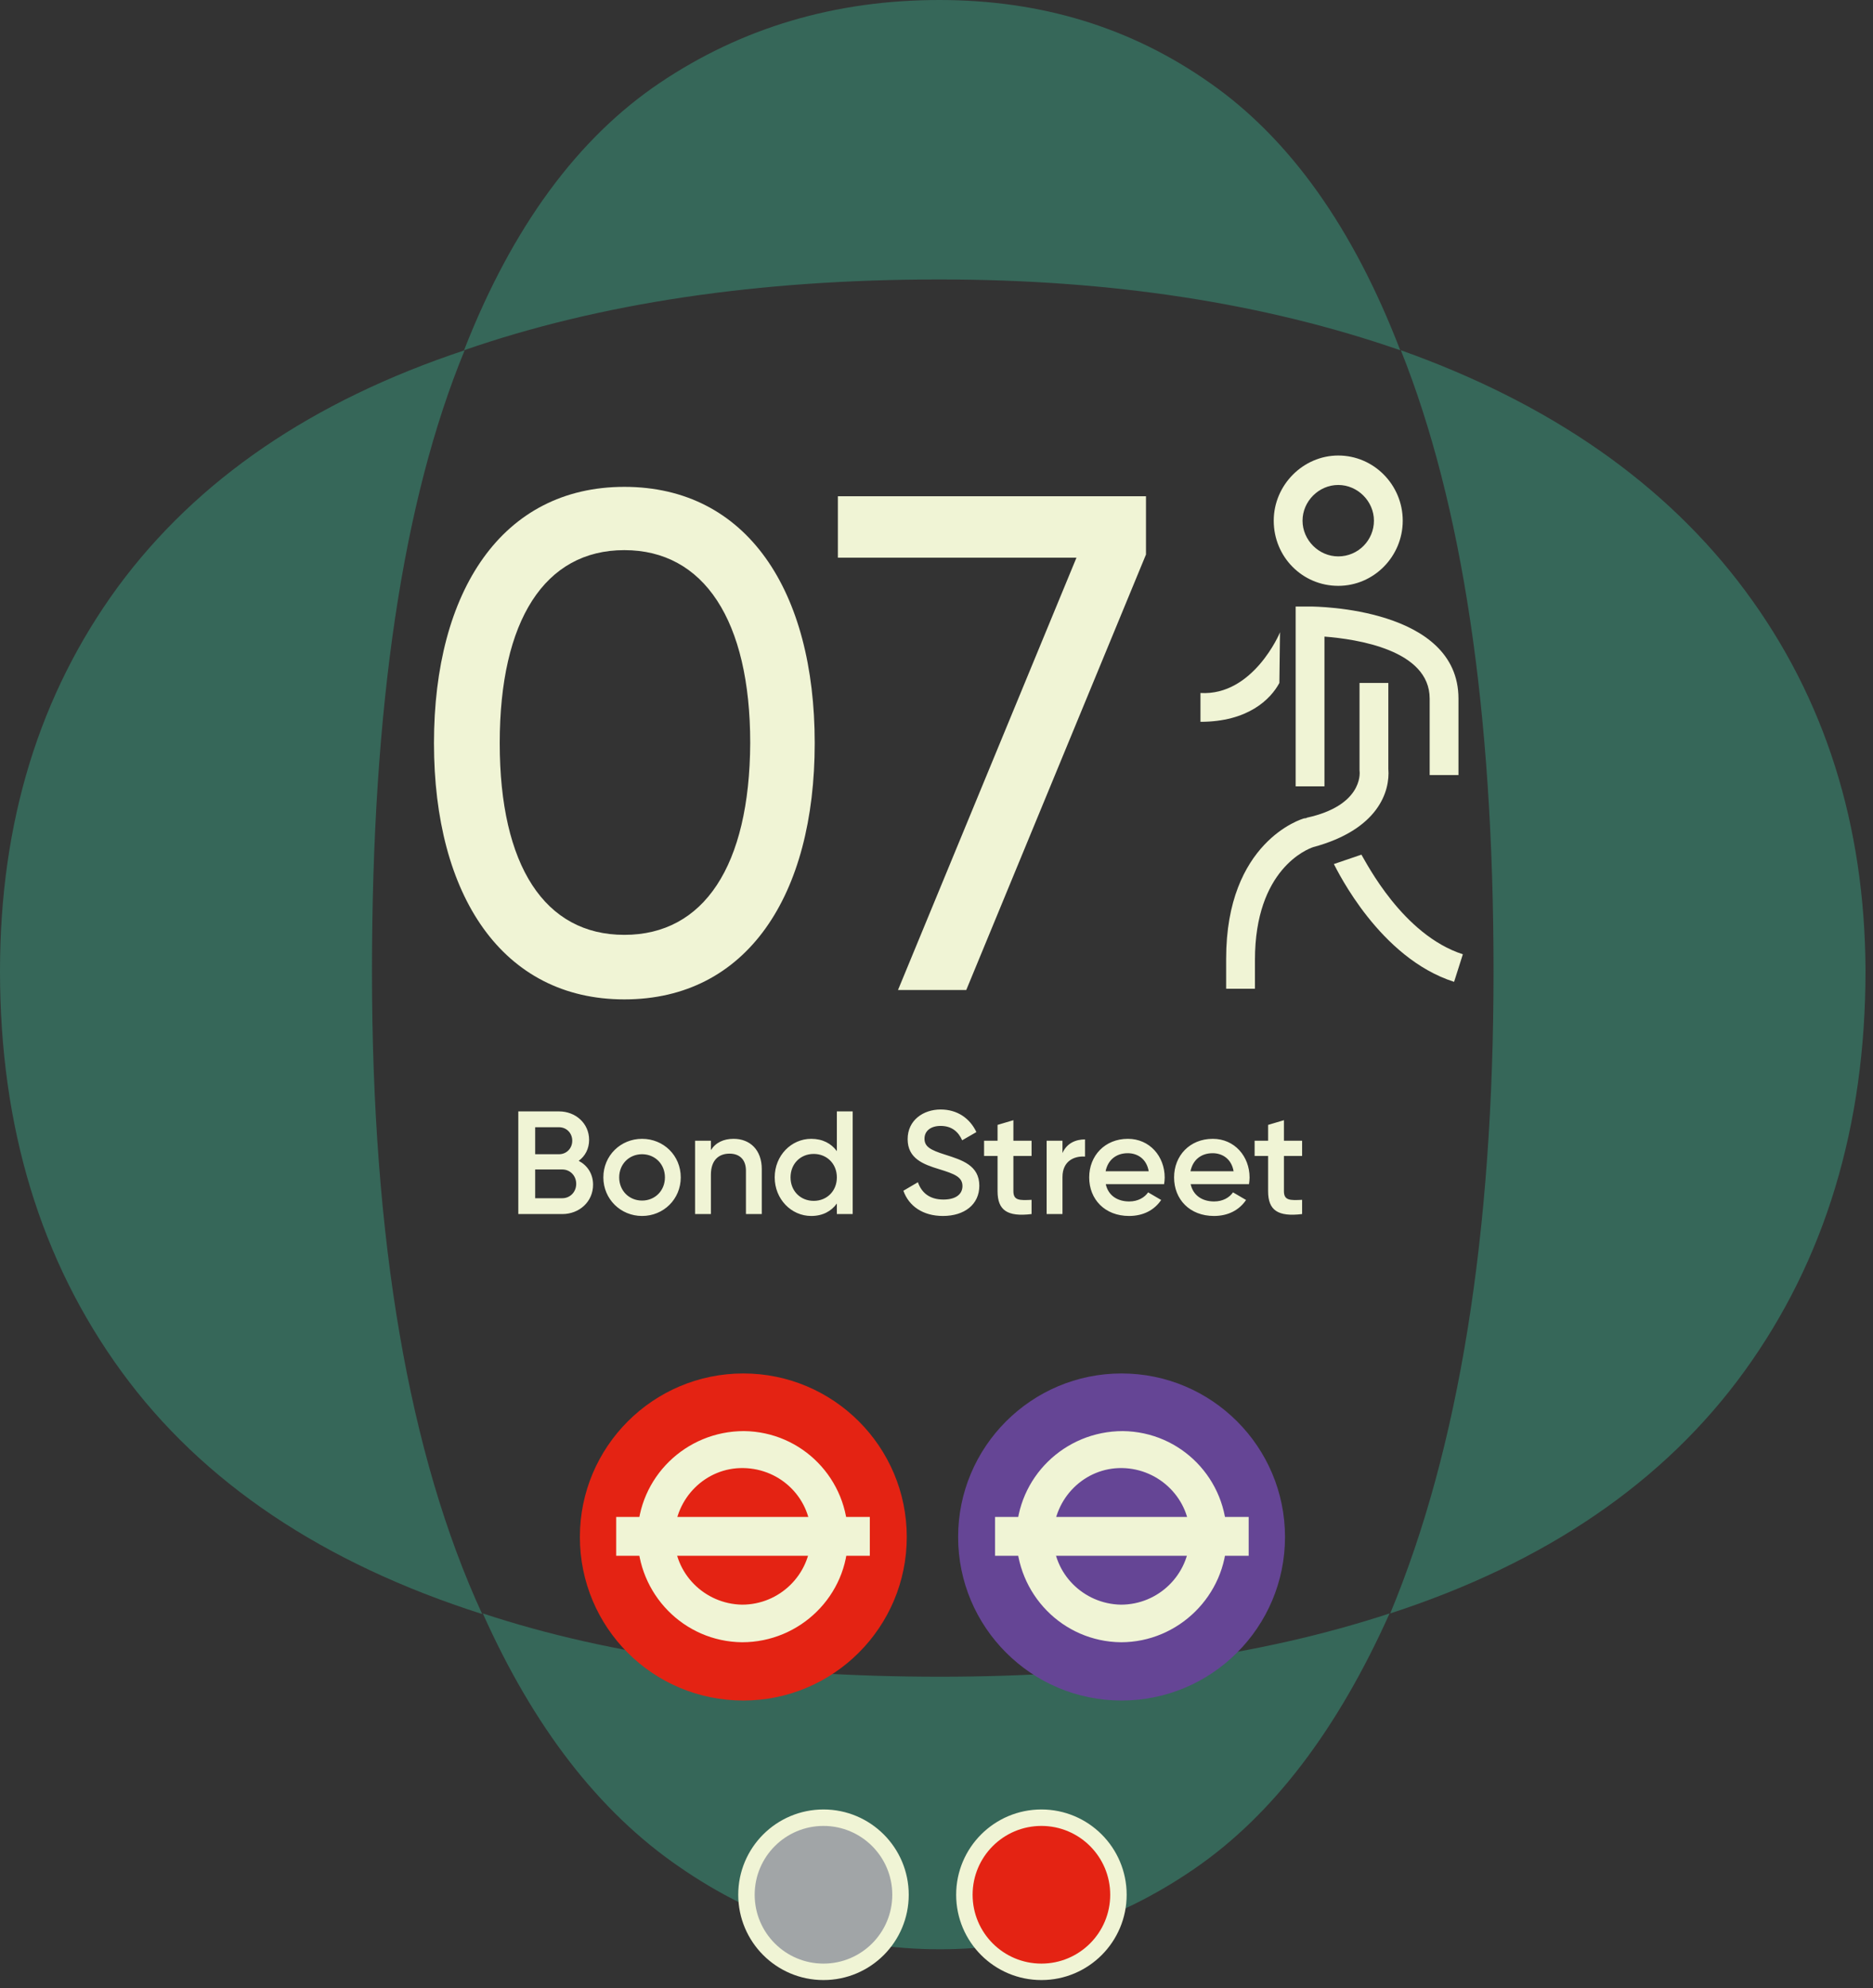
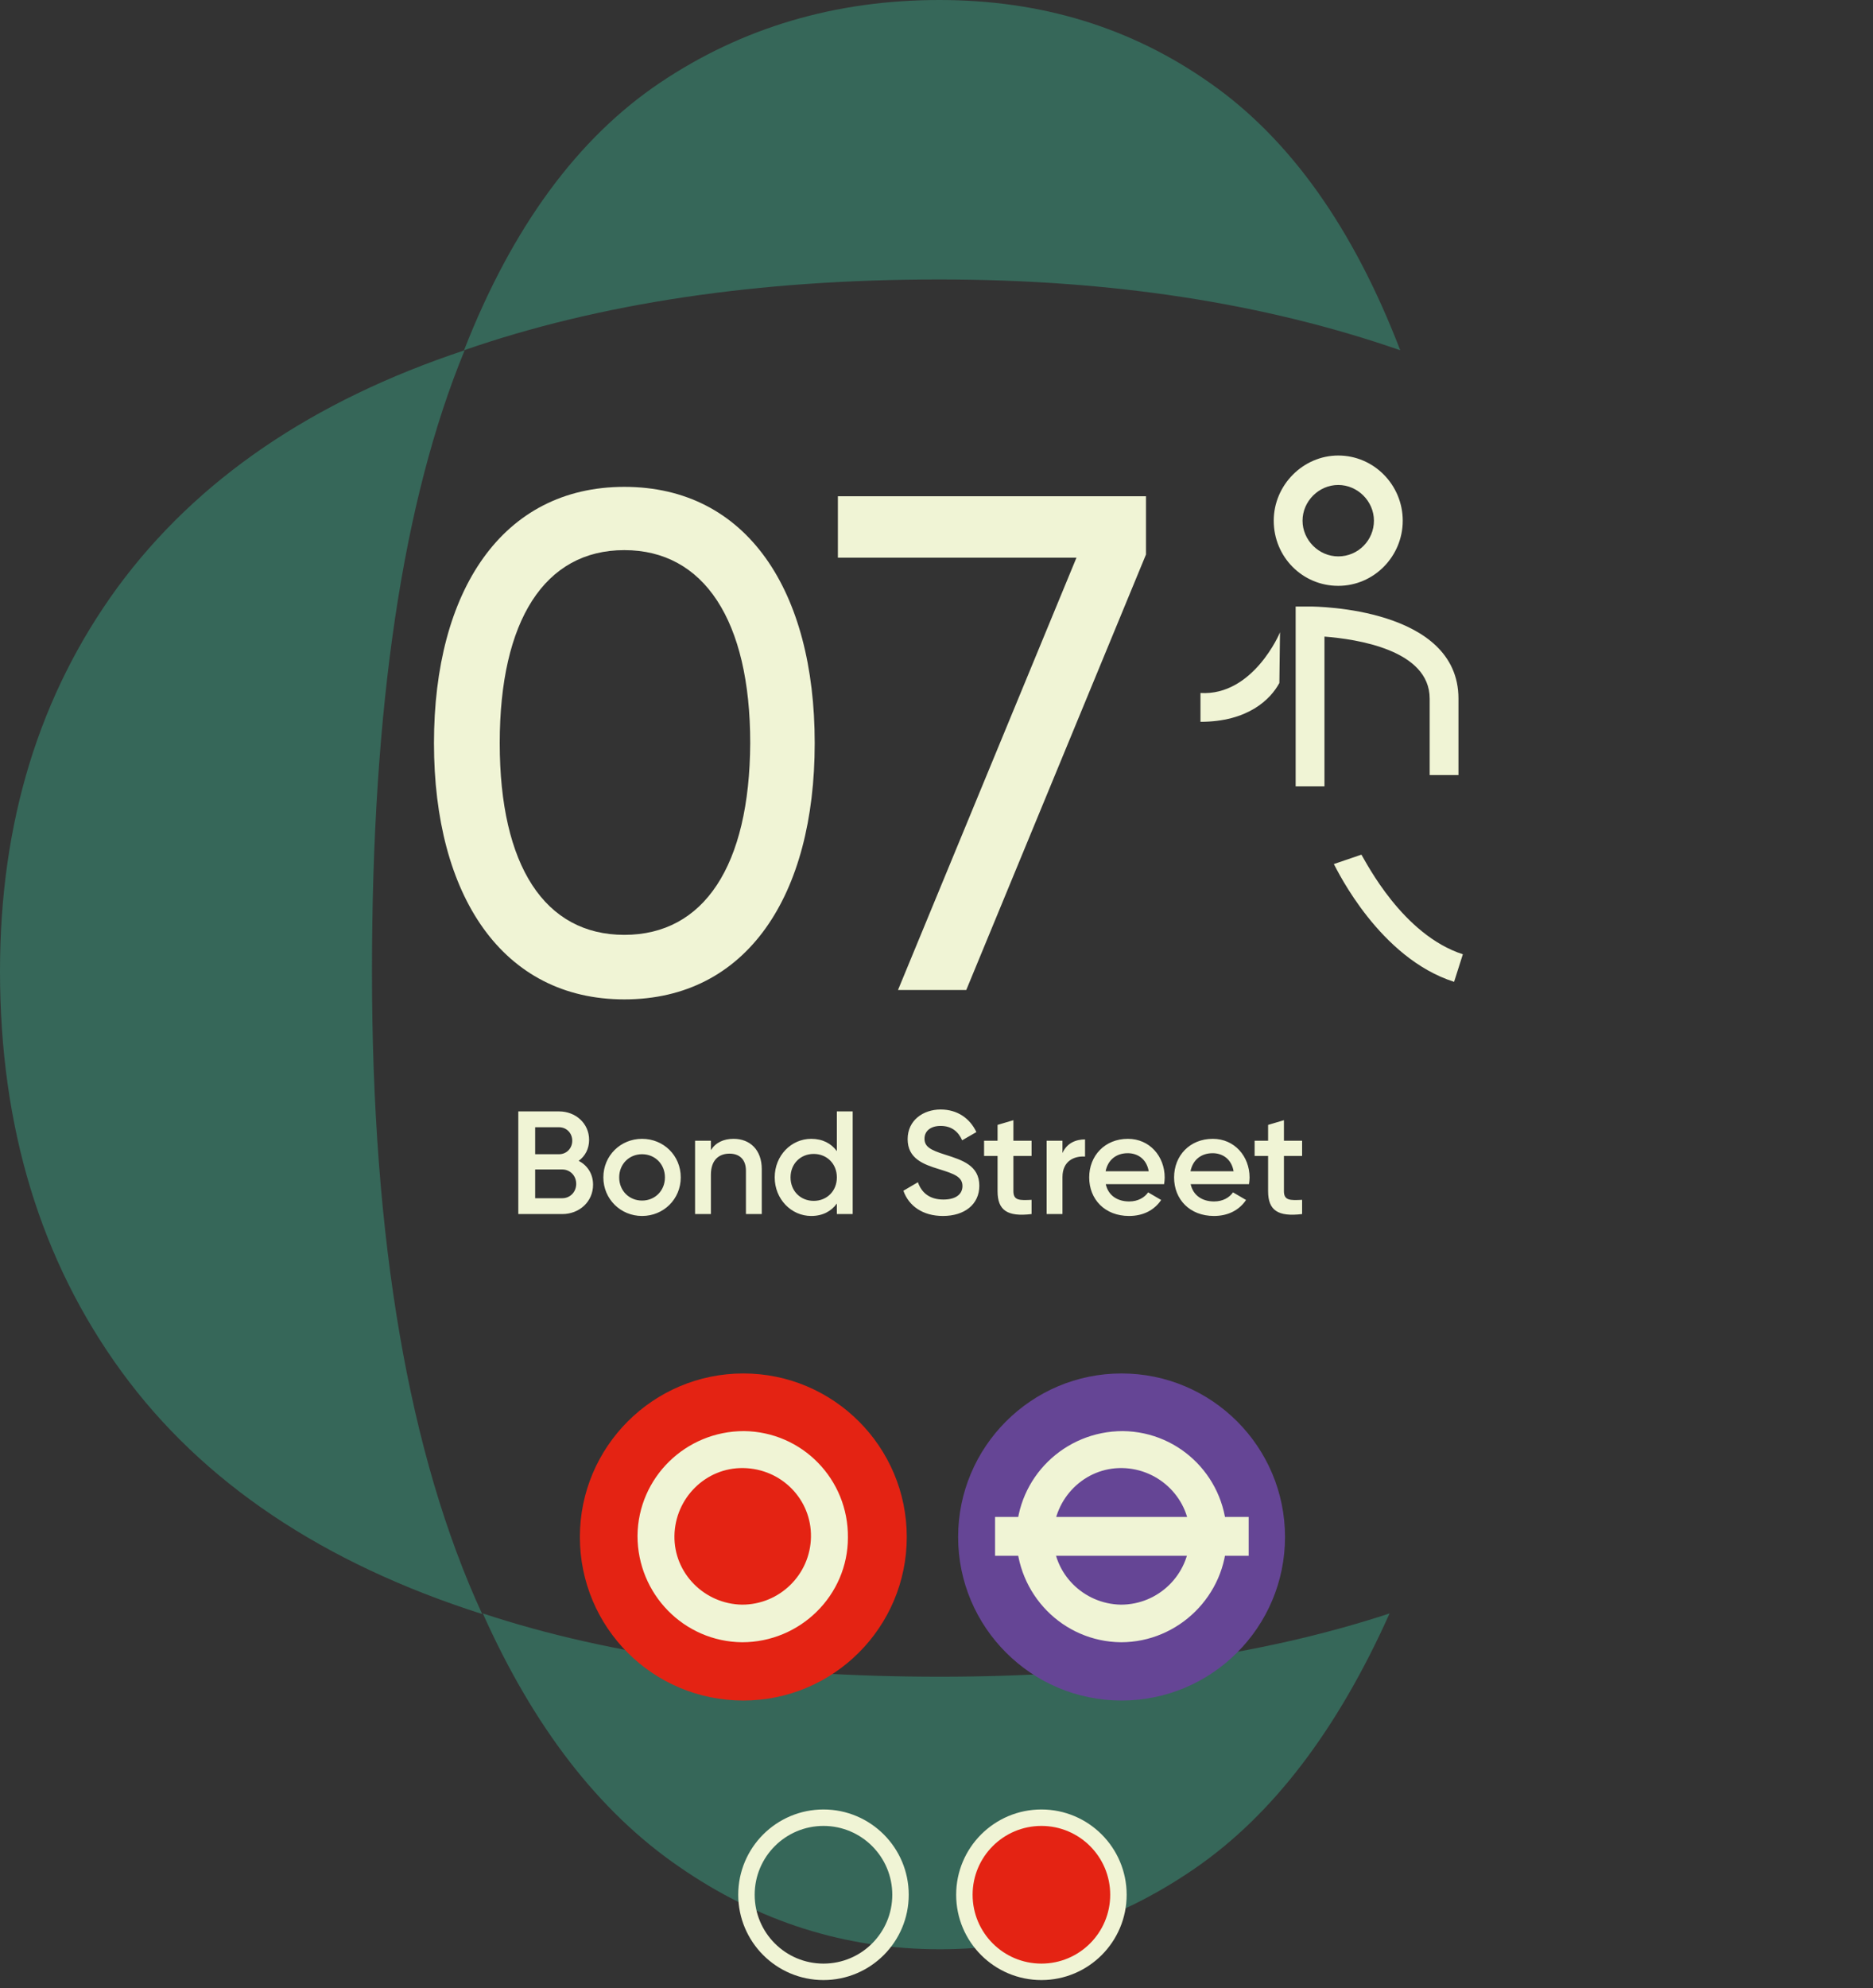
<svg xmlns="http://www.w3.org/2000/svg" width="230" height="244" viewBox="0 0 230 244" fill="none">
  <rect x="0" y="0" width="230" height="244" fill="#333333" stroke="none" />
  <path d="M171.945 42.986C166.178 27.991 158.411 17.072 148.645 10.227C138.956 3.384 127.882 0 115.348 0C102.583 0 91.125 3.384 81.051 10.151C70.977 16.918 62.903 27.837 56.982 42.986C73.592 37.219 93.047 34.297 115.348 34.297C136.495 34.297 155.335 37.219 171.945 42.986Z" fill="#366759" />
  <path d="M57.059 42.986C38.295 49.215 24.146 58.904 14.457 72.054C4.845 85.204 0 100.891 0 119.193C0 138.341 4.998 154.72 14.918 168.331C24.838 181.942 39.68 191.862 59.212 198.091C50.215 178.559 45.678 152.259 45.678 119.193C45.678 86.819 49.446 61.442 57.059 42.986Z" fill="#366759" />
-   <path d="M214.316 72.515C204.55 59.366 190.401 49.523 172.022 42.986C179.558 61.827 183.403 87.203 183.403 119.193C183.403 151.413 179.174 177.713 170.715 198.014C189.863 191.785 204.397 181.865 214.24 168.254C224.083 154.643 229.081 138.264 229.081 119.116C229.004 101.199 224.083 85.665 214.316 72.515Z" fill="#366759" />
  <path d="M59.289 198.014C65.518 211.933 73.515 222.314 83.358 229.081C93.124 235.848 103.813 239.232 115.425 239.232C126.729 239.232 137.11 235.925 146.723 229.312C156.335 222.699 164.255 212.24 170.638 198.014C154.72 203.243 136.341 205.781 115.425 205.781C93.816 205.781 75.13 203.243 59.289 198.014Z" fill="#366759" />
  <path d="M102.89 60.827V68.44H132.189L110.273 121.5H118.655L140.724 68.055V60.904H102.89V60.827ZM76.668 114.733C66.902 114.733 61.365 106.274 61.365 91.202C61.365 76.13 66.902 67.517 76.668 67.517C86.434 67.517 92.125 76.13 92.125 91.202C92.048 106.274 86.434 114.733 76.668 114.733ZM76.668 122.654C91.74 122.654 100.045 109.888 100.045 91.202C100.045 72.516 91.74 59.751 76.668 59.751C61.673 59.751 53.291 72.516 53.291 91.202C53.291 109.888 61.673 122.654 76.668 122.654Z" fill="#F0F4D5" />
  <path d="M71.063 142.466C72.125 143.024 72.827 144.05 72.827 145.4C72.827 147.488 71.135 149 69.047 149H63.647V136.4H68.651C70.685 136.4 72.341 137.876 72.341 139.892C72.341 140.99 71.855 141.89 71.063 142.466ZM68.651 138.344H65.717V141.656H68.651C69.569 141.656 70.271 140.936 70.271 140C70.271 139.064 69.569 138.344 68.651 138.344ZM69.047 147.056C70.019 147.056 70.757 146.282 70.757 145.292C70.757 144.302 70.019 143.528 69.047 143.528H65.717V147.056H69.047ZM78.843 149.234C76.215 149.234 74.091 147.164 74.091 144.5C74.091 141.818 76.215 139.766 78.843 139.766C81.489 139.766 83.595 141.818 83.595 144.5C83.595 147.164 81.489 149.234 78.843 149.234ZM78.843 147.344C80.427 147.344 81.651 146.138 81.651 144.5C81.651 142.862 80.427 141.656 78.843 141.656C77.259 141.656 76.035 142.862 76.035 144.5C76.035 146.138 77.259 147.344 78.843 147.344ZM90.087 139.766C92.103 139.766 93.543 141.134 93.543 143.474V149H91.599V143.672C91.599 142.304 90.807 141.584 89.583 141.584C88.305 141.584 87.297 142.34 87.297 144.176V149H85.353V140H87.297V141.152C87.891 140.216 88.863 139.766 90.087 139.766ZM102.764 136.4H104.708V149H102.764V147.704C102.08 148.658 101.018 149.234 99.614 149.234C97.166 149.234 95.132 147.164 95.132 144.5C95.132 141.818 97.166 139.766 99.614 139.766C101.018 139.766 102.08 140.342 102.764 141.278V136.4ZM99.92 147.38C101.54 147.38 102.764 146.174 102.764 144.5C102.764 142.826 101.54 141.62 99.92 141.62C98.3 141.62 97.076 142.826 97.076 144.5C97.076 146.174 98.3 147.38 99.92 147.38ZM115.794 149.234C113.31 149.234 111.6 148.01 110.934 146.138L112.716 145.094C113.166 146.372 114.138 147.218 115.848 147.218C117.486 147.218 118.188 146.48 118.188 145.562C118.188 144.446 117.198 144.068 115.326 143.492C113.364 142.898 111.456 142.178 111.456 139.802C111.456 137.48 113.382 136.166 115.506 136.166C117.576 136.166 119.106 137.264 119.898 138.938L118.152 139.946C117.702 138.938 116.91 138.182 115.506 138.182C114.3 138.182 113.526 138.794 113.526 139.748C113.526 140.72 114.228 141.134 116.064 141.71C118.152 142.376 120.258 143.024 120.258 145.526C120.258 147.83 118.422 149.234 115.794 149.234ZM126.674 141.872H124.442V146.192C124.442 147.344 125.198 147.326 126.674 147.254V149C123.686 149.36 122.498 148.532 122.498 146.192V141.872H120.842V140H122.498V138.056L124.442 137.48V140H126.674V141.872ZM130.469 141.512C131.009 140.288 132.107 139.838 133.241 139.838V141.944C131.963 141.854 130.469 142.448 130.469 144.464V149H128.525V140H130.469V141.512ZM135.785 145.328C136.091 146.732 137.225 147.452 138.665 147.452C139.745 147.452 140.555 146.966 140.987 146.336L142.589 147.272C141.761 148.496 140.411 149.234 138.647 149.234C135.677 149.234 133.751 147.2 133.751 144.5C133.751 141.836 135.677 139.766 138.503 139.766C141.185 139.766 143.021 141.926 143.021 144.518C143.021 144.788 142.985 145.076 142.949 145.328H135.785ZM135.767 143.744H141.059C140.789 142.196 139.655 141.53 138.485 141.53C137.027 141.53 136.037 142.394 135.767 143.744ZM146.209 145.328C146.515 146.732 147.649 147.452 149.089 147.452C150.169 147.452 150.979 146.966 151.411 146.336L153.013 147.272C152.185 148.496 150.835 149.234 149.071 149.234C146.101 149.234 144.175 147.2 144.175 144.5C144.175 141.836 146.101 139.766 148.927 139.766C151.609 139.766 153.445 141.926 153.445 144.518C153.445 144.788 153.409 145.076 153.373 145.328H146.209ZM146.191 143.744H151.483C151.213 142.196 150.079 141.53 148.909 141.53C147.451 141.53 146.461 142.394 146.191 143.744ZM159.896 141.872H157.664V146.192C157.664 147.344 158.42 147.326 159.896 147.254V149C156.908 149.36 155.72 148.532 155.72 146.192V141.872H154.064V140H155.72V138.056L157.664 137.48V140H159.896V141.872Z" fill="#F0F4D5" />
  <path d="M164.332 59.52C166.716 59.52 168.716 61.519 168.716 63.903C168.716 66.287 166.793 68.286 164.332 68.286C161.949 68.286 159.949 66.287 159.949 63.903C159.949 61.519 161.949 59.52 164.332 59.52ZM164.332 71.9C168.716 71.9 172.253 68.286 172.253 63.903C172.253 59.52 168.716 55.905 164.332 55.905C160.026 55.905 156.412 59.52 156.412 63.903C156.412 68.363 159.949 71.9 164.332 71.9Z" fill="#F0F4D5" />
  <path d="M160.872 74.438H159.103V96.507H162.641V78.129C166.562 78.436 175.56 79.743 175.56 85.742V95.123H179.097V85.742C179.097 74.591 161.641 74.438 160.872 74.438Z" fill="#F0F4D5" />
-   <path d="M154.105 117.809C154.105 106.658 160.564 104.197 161.256 103.967C169.254 101.814 170.715 97.123 170.484 94.354V83.819H166.947V94.431C166.947 94.508 166.947 94.585 166.947 94.585C167.024 95.046 167.178 98.891 160.487 100.353C160.411 100.429 160.257 100.429 160.18 100.429C159.795 100.506 150.568 103.352 150.568 117.655V121.346H154.105V117.809Z" fill="#F0F4D5" />
  <path d="M178.559 120.5L179.635 117.117C172.253 114.733 167.793 105.889 167.178 104.89L163.794 106.043C164.255 106.889 169.408 117.578 178.559 120.5Z" fill="#F0F4D5" />
  <path d="M147.415 85.05V88.587C153.259 88.587 156.027 85.819 157.104 83.82L157.181 77.591C157.181 77.668 153.874 85.434 147.415 85.05Z" fill="#F0F4D5" />
  <path d="M91.279 208.703C102.352 208.703 111.349 199.706 111.349 188.633C111.349 177.559 102.352 168.562 91.279 168.562C80.205 168.562 71.208 177.559 71.208 188.633C71.208 199.706 80.128 208.703 91.279 208.703Z" fill="#E42313" />
  <path d="M91.279 180.173C86.665 180.096 82.897 183.864 82.82 188.478C82.743 193.092 86.511 196.86 91.125 196.937C95.739 196.937 99.507 193.246 99.584 188.632C99.661 184.018 95.969 180.25 91.279 180.173ZM91.125 201.551C83.973 201.474 78.283 195.63 78.283 188.478C78.36 181.327 84.204 175.636 91.356 175.636C98.507 175.713 104.198 181.557 104.121 188.709C104.121 195.784 98.276 201.551 91.125 201.551Z" fill="#F0F4D5" />
-   <path d="M106.812 186.172H75.668V190.94H106.812V186.172Z" fill="#F0F4D5" />
+   <path d="M106.812 186.172V190.94H106.812V186.172Z" fill="#F0F4D5" />
  <path d="M137.725 208.703C148.799 208.703 157.796 199.706 157.796 188.633C157.796 177.559 148.799 168.562 137.725 168.562C126.652 168.562 117.655 177.559 117.655 188.633C117.655 199.706 126.652 208.703 137.725 208.703Z" fill="#654595" />
  <path d="M137.802 180.173C133.188 180.096 129.42 183.864 129.343 188.478C129.267 193.092 133.035 196.86 137.649 196.937C142.262 196.937 146.03 193.246 146.107 188.632C146.184 184.018 142.416 180.25 137.802 180.173ZM137.649 201.551C130.497 201.474 124.806 195.63 124.806 188.478C124.883 181.327 130.728 175.636 137.879 175.636C145.031 175.713 150.721 181.557 150.644 188.709C150.568 195.784 144.723 201.551 137.649 201.551Z" fill="#F0F4D5" />
  <path d="M153.336 186.172H122.192V190.94H153.336V186.172Z" fill="#F0F4D5" />
-   <path d="M101.122 242C106.351 242 110.58 237.771 110.58 232.542C110.58 227.312 106.351 223.083 101.122 223.083C95.893 223.083 91.663 227.312 91.663 232.542C91.663 237.771 95.893 242 101.122 242Z" fill="#A1A5A7" />
  <path d="M101.122 242C106.345 242 110.58 237.765 110.58 232.542C110.58 227.318 106.345 223.083 101.122 223.083C95.898 223.083 91.663 227.318 91.663 232.542C91.663 237.765 95.898 242 101.122 242Z" stroke="#F0F4D5" stroke-width="2.02" />
  <path d="M127.882 242C133.112 242 137.341 237.771 137.341 232.542C137.341 227.312 133.112 223.083 127.882 223.083C122.653 223.083 118.424 227.312 118.424 232.542C118.424 237.771 122.653 242 127.882 242Z" fill="#E42313" />
  <path d="M127.882 242C133.106 242 137.341 237.765 137.341 232.542C137.341 227.318 133.106 223.083 127.882 223.083C122.659 223.083 118.424 227.318 118.424 232.542C118.424 237.765 122.659 242 127.882 242Z" stroke="#F0F4D5" stroke-width="2.02" />
</svg>